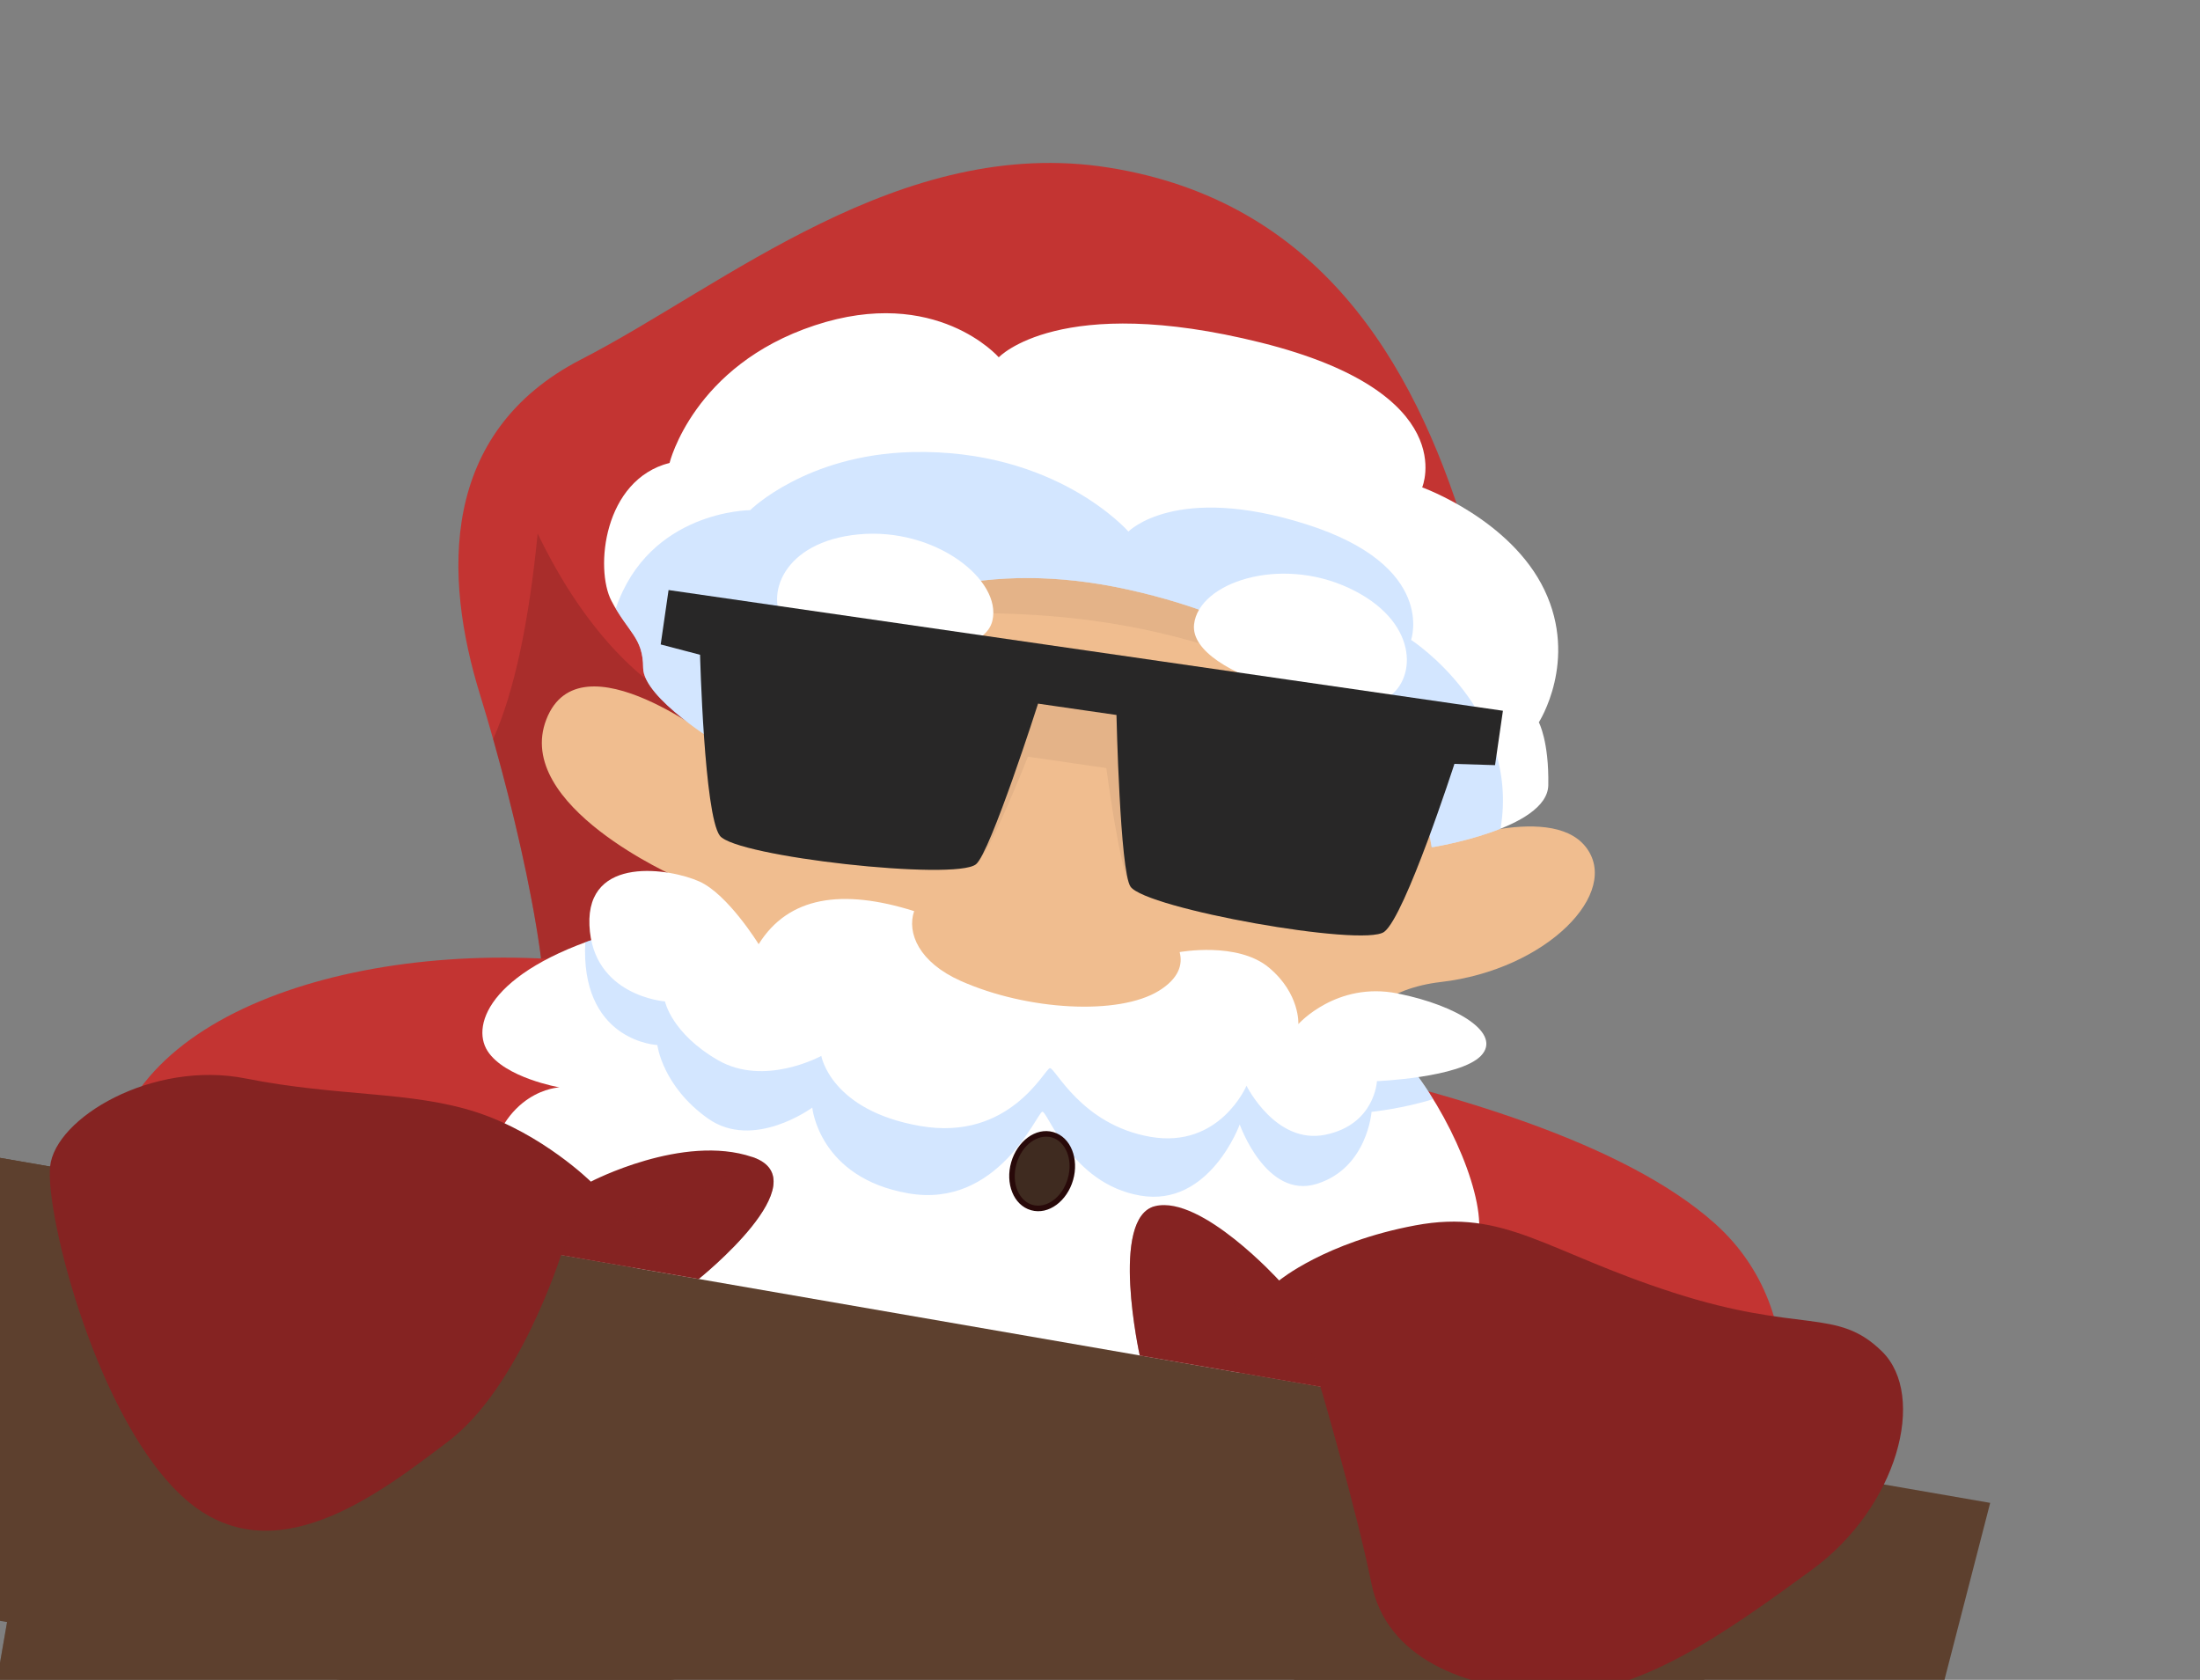
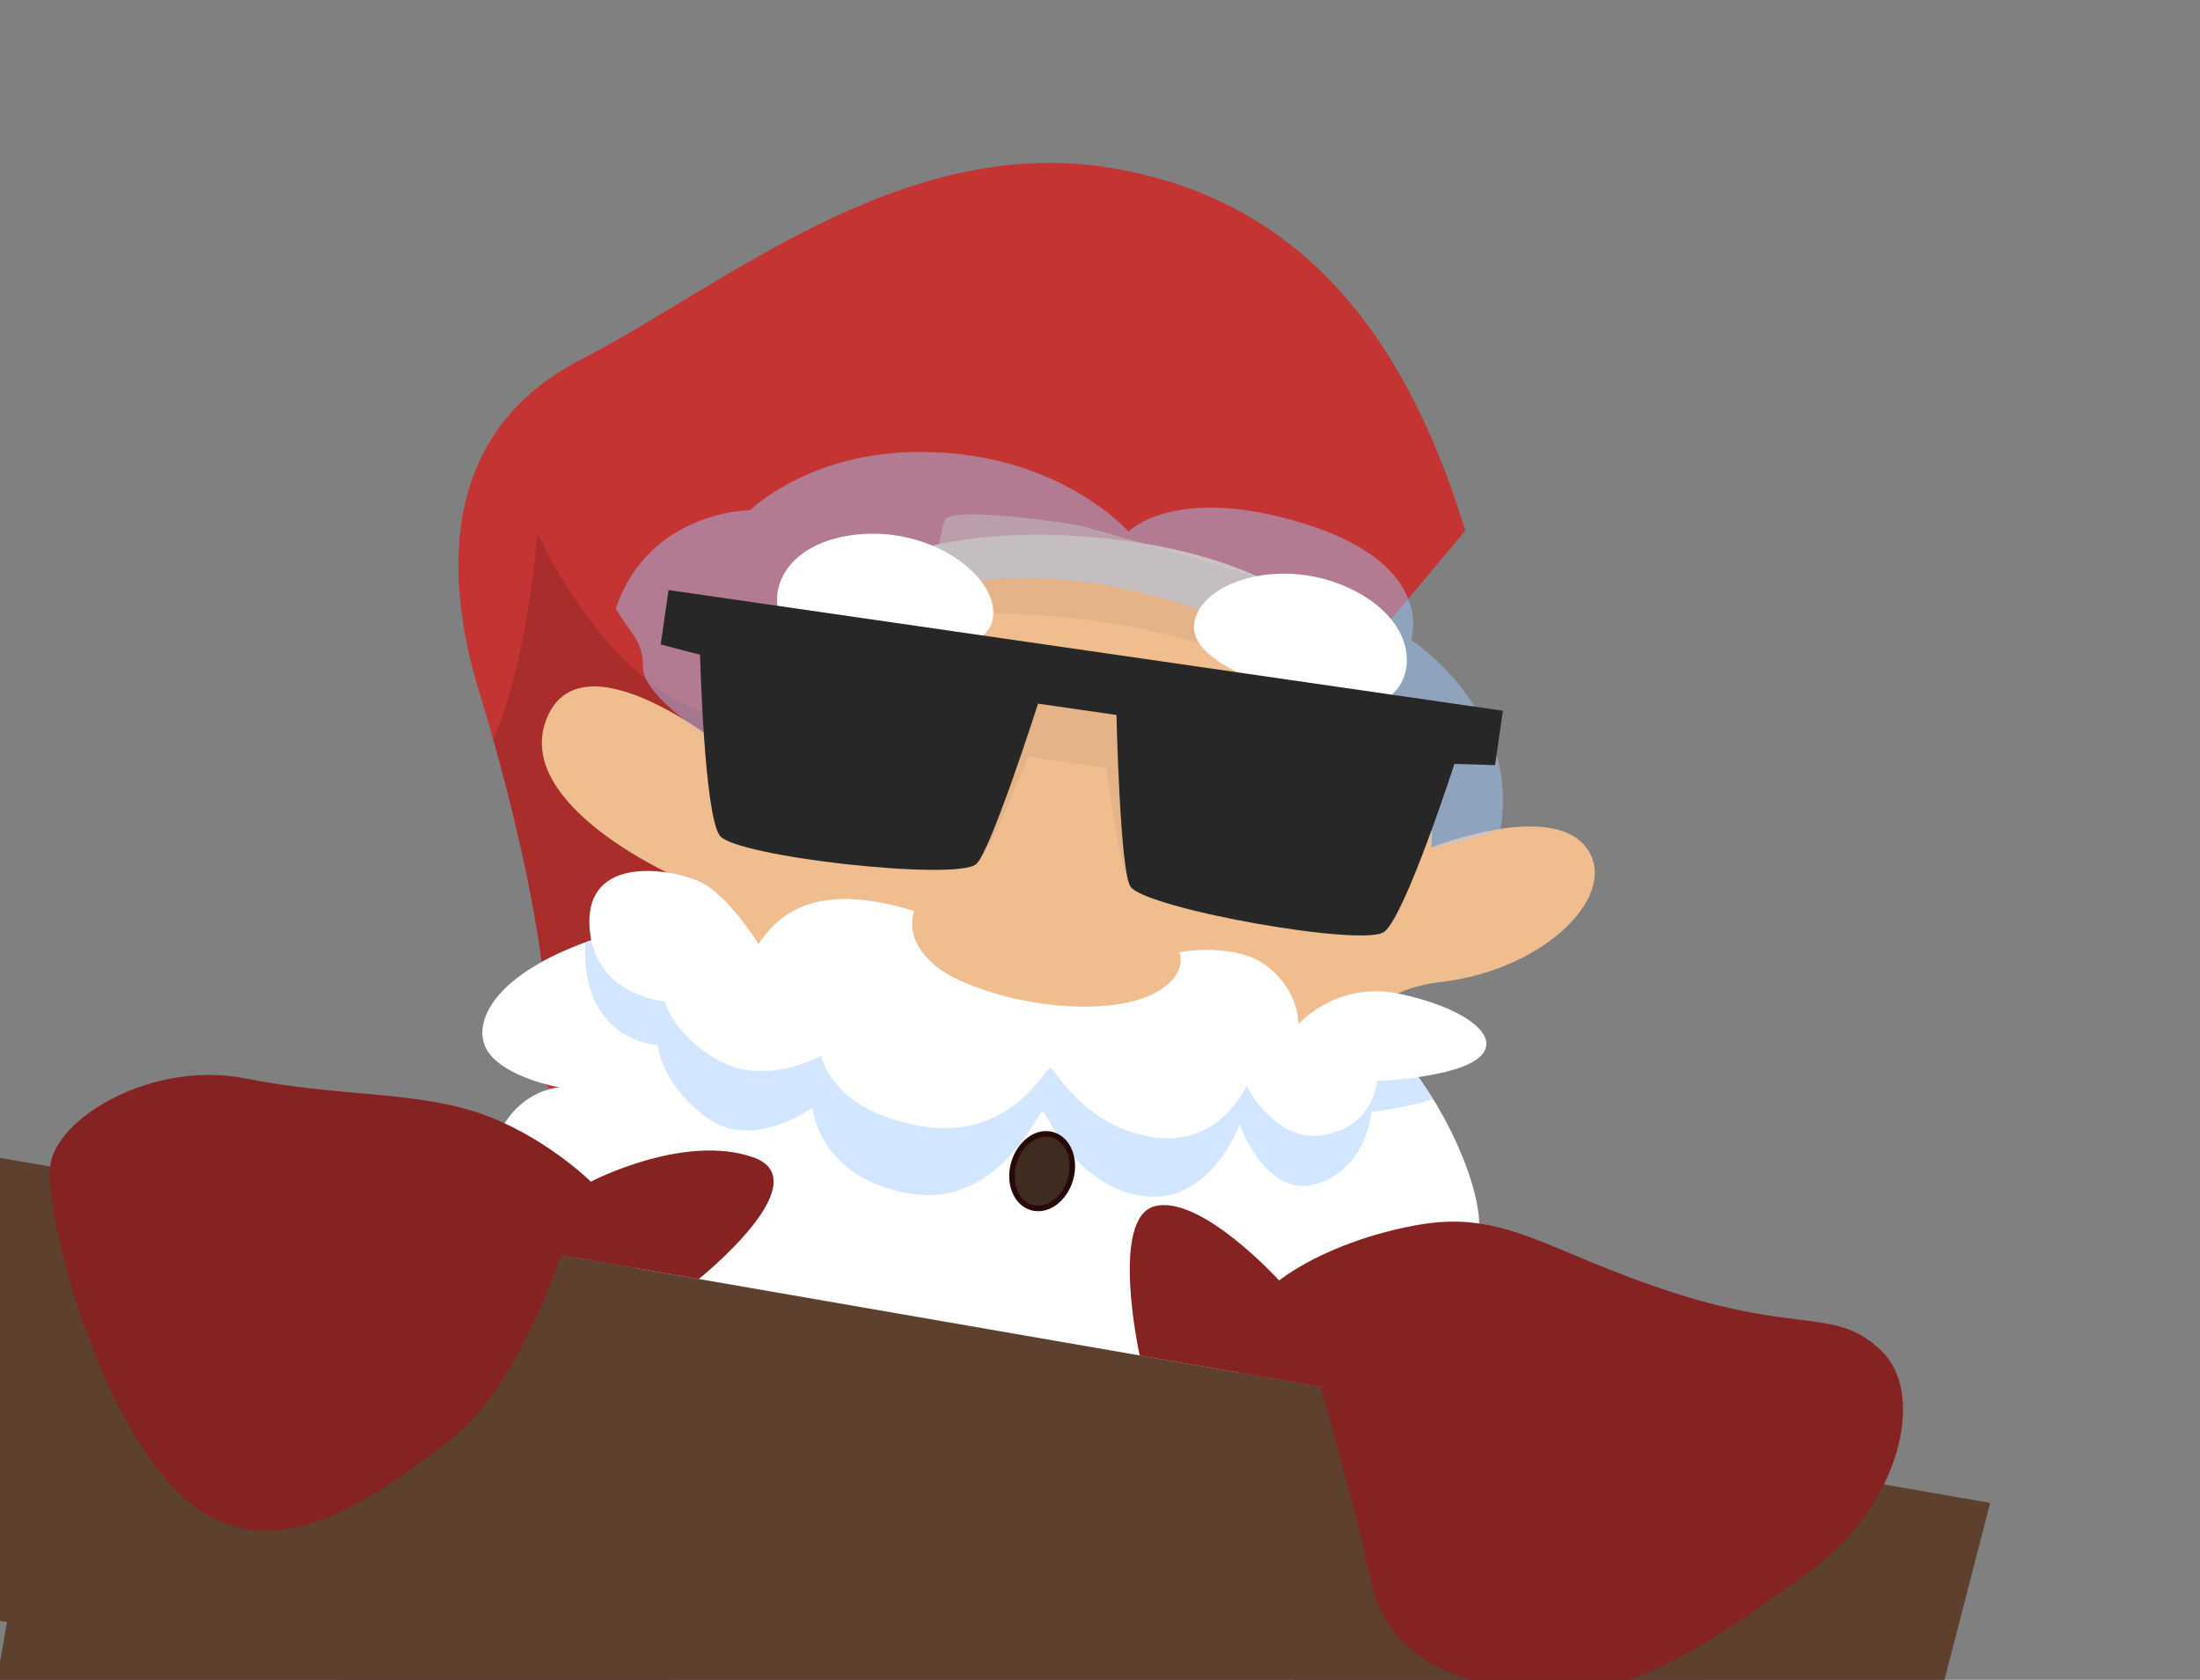
<svg xmlns="http://www.w3.org/2000/svg" width="148" height="113" viewBox="0 0 148 113" fill="none">
  <rect x="0" y="0" width="148" height="113" fill="#808080" stroke="none" />
  <path d="M98.576 35.701C95.052 24.207 88.627 13.519 74.609 11.278C60.591 9.037 48.707 19.24 39.118 24.165C29.529 29.093 29.839 38.8 32.294 46.736C34.749 54.671 37.744 67.449 36.401 71.663C35.059 75.873 60.12 81.598 60.12 81.598L98.577 35.697L98.576 35.701Z" fill="#C33432" />
  <g style="mix-blend-mode:multiply" opacity="0.42">
    <path d="M36.171 35.886C35.589 41.774 34.623 46.477 33.176 49.72C35.009 56.201 36.826 64.415 36.731 69.171L38.057 70.728L59.228 67.611L47.253 47.888C47.253 47.888 41.195 46.323 36.167 35.889L36.171 35.886Z" fill="#852322" />
  </g>
-   <path d="M41.4 64.945C25.343 62.687 8.189 67.763 7.32 78.813C6.456 89.863 44.824 98.443 65.627 102.223C86.431 106.003 110.339 104.374 115.256 102.251C120.173 100.127 122.629 88.812 115.386 82.323C103.269 71.473 68.448 68.412 59.873 66.4C51.298 64.388 41.4 64.948 41.4 64.948L41.4 64.945Z" fill="#C33432" />
  <path d="M41.766 62.615C33.067 65.07 31.641 68.891 32.798 70.699C33.959 72.511 37.637 73.148 37.637 73.148C37.637 73.148 33.709 73.273 32.742 78.853C31.775 84.433 39.137 90.477 46.698 93.886C54.259 97.296 86.009 96.477 90.385 93.787C94.761 91.098 94.491 86.57 94.491 86.57C94.491 86.57 99.617 85.621 99.51 82.267C99.403 78.913 96.497 73.014 93.351 70.048C90.204 67.087 82.268 70.286 70.451 68.196C58.634 66.106 41.766 62.615 41.766 62.615Z" fill="white" />
  <path opacity="0.47" d="M93.352 70.044C92.273 69.025 90.625 68.736 88.452 68.707C87.609 69.427 87.135 70.089 87.135 70.089C87.135 70.089 87.183 69.53 87.04 68.719C84.016 68.796 80.165 69.138 75.551 68.815C72.39 69.813 67.836 69.341 64.368 67.493C64.029 67.313 63.719 67.115 63.438 66.904C59.15 66.096 54.758 65.233 51.056 64.493C50.964 64.654 50.868 64.816 50.778 64.985C50.778 64.985 50.668 64.747 50.482 64.378C45.403 63.361 41.763 62.61 41.763 62.61C40.896 62.856 40.103 63.112 39.375 63.383C39.364 63.559 39.359 63.739 39.356 63.928C39.328 70.09 44.222 70.3 44.222 70.3C44.222 70.3 44.55 73.056 47.62 75.237C50.691 77.418 54.644 74.507 54.644 74.507C54.644 74.507 55.088 79.232 61.116 80.277C67.144 81.322 69.754 74.877 70.114 74.788C70.473 74.699 72.037 79.618 76.703 80.426C81.369 81.235 83.4 75.643 83.4 75.643C83.4 75.643 85.183 80.698 88.584 79.639C91.986 78.58 92.267 74.794 92.267 74.794C92.267 74.794 94.412 74.572 96.409 73.936C95.485 72.441 94.433 71.067 93.348 70.043L93.352 70.044Z" fill="#A3CBFF" />
  <path d="M72.012 79.326C71.627 80.677 70.462 81.53 69.409 81.231C68.357 80.931 67.815 79.589 68.204 78.238C68.589 76.887 69.754 76.034 70.806 76.334C71.859 76.633 72.401 77.975 72.012 79.326Z" fill="#3F2B20" />
  <path d="M68.025 78.187C68.426 76.782 69.668 75.816 70.858 76.155C72.048 76.494 72.596 77.972 72.191 79.377C71.79 80.783 70.549 81.749 69.359 81.41C68.168 81.071 67.62 79.593 68.025 78.187ZM70.756 76.513C69.842 76.253 68.753 76.993 68.383 78.29L68.383 78.29C68.01 79.586 68.546 80.791 69.46 81.052C70.375 81.312 71.463 80.572 71.833 79.275L71.833 79.275C72.206 77.979 71.67 76.773 70.756 76.513Z" fill="#280909" />
  <path d="M96.302 57C96.302 57 104.198 53.877 106.657 56.946C109.116 60.015 104.071 65.233 96.917 66.061C89.763 66.889 88.693 73.714 88.693 73.714L49.087 68.111L45.6 59.04C45.6 59.04 34.487 54.198 36.757 48.387C39.028 42.575 48.419 50.064 48.419 50.064C48.419 50.064 50.781 33.779 74.384 36.219C97.984 38.657 96.299 56.996 96.299 56.996L96.302 57Z" fill="#F0BD8F" />
  <g style="mix-blend-mode:multiply" opacity="0.57">
    <path d="M62.459 41.321C72.033 40.909 78.122 42.361 83.017 44.008C87.912 45.654 87.207 40.015 86.229 39.46C85.251 38.908 72.895 35.386 72.459 35.311C72.022 35.235 63.96 33.992 63.556 34.992C63.151 35.996 62.459 41.321 62.459 41.321Z" fill="#DAAB82" />
  </g>
  <g style="mix-blend-mode:multiply" opacity="0.57">
    <path d="M93.765 46.748L73.041 43.749L53.87 40.978C49.156 45.031 48.422 50.072 48.422 50.072C48.422 50.072 48.01 49.744 47.342 49.28C47.54 52.237 47.877 55.484 48.423 56.214C49.479 57.626 64.256 59.264 65.655 58.134C66.626 57.35 69.151 50.902 69.151 50.902L71.788 51.283L74.426 51.665C74.426 51.665 75.34 58.607 76.05 59.638C77.071 61.119 91.705 63.732 93.117 62.679C93.898 62.096 95.258 58.702 96.32 55.782C96.271 53.97 95.873 50.38 93.761 46.747L93.765 46.748Z" fill="#DAAB82" />
  </g>
-   <path d="M45.044 31.14C40.59 32.277 40.012 38.269 41.133 40.418C42.254 42.568 43.258 42.866 43.267 44.925C43.277 46.984 48.425 50.073 48.425 50.073C48.425 50.073 56.64 35.404 75.883 39.659C95.126 43.913 96.305 57.001 96.305 57.001C96.305 57.001 104.103 55.777 104.158 52.819C104.21 49.859 103.522 48.59 103.522 48.59C103.522 48.59 106.181 44.465 103.903 39.695C101.626 34.925 95.674 32.785 95.674 32.785C95.674 32.785 98.386 26.434 84.835 23.049C71.283 19.664 67.19 24.036 67.19 24.036C67.19 24.036 62.972 19.187 54.804 21.889C46.634 24.59 45.044 31.14 45.044 31.14Z" fill="white" />
  <path opacity="0.47" d="M94.929 43.04C94.929 43.04 96.684 38.066 87.885 35.27C79.086 32.478 75.912 35.758 75.912 35.758C75.912 35.758 71.057 30.175 61.34 30.411C54.219 30.587 50.464 34.319 50.464 34.319C50.464 34.319 43.671 34.328 41.421 40.941C42.417 42.63 43.255 43.052 43.263 44.929C43.273 46.987 48.421 50.077 48.421 50.077C48.421 50.077 56.635 35.407 75.878 39.662C95.121 43.917 96.301 57.004 96.301 57.004C96.301 57.004 98.777 56.617 100.946 55.749C102.279 47.801 94.928 43.044 94.928 43.044L94.929 43.04Z" fill="#A3CBFF" />
  <path d="M66.761 41.757C67.415 39.008 62.91 35.462 57.767 35.947C52.623 36.432 51.423 40.126 52.809 41.97C54.195 43.813 65.918 45.29 66.761 41.757Z" fill="white" />
  <path d="M80.328 42.002C80.637 39.193 86.073 37.371 90.753 39.559C95.433 41.746 95.32 45.629 93.394 46.898C91.469 48.168 79.933 45.612 80.328 42.002Z" fill="white" />
  <path d="M73.04 43.752L44.976 39.693L44.447 43.352L47.095 44.046C47.095 44.046 47.37 54.806 48.426 56.218C49.482 57.63 64.259 59.269 65.657 58.138C66.629 57.354 69.833 47.333 69.833 47.333L72.471 47.715L75.108 48.096C75.108 48.096 75.342 58.611 76.052 59.642C77.073 61.123 91.708 63.736 93.119 62.684C94.531 61.631 97.842 51.387 97.842 51.387L100.576 51.471L101.105 47.812L73.04 43.752Z" fill="#282727" />
  <path d="M61.496 61.29C60.995 62.764 61.832 64.74 64.63 65.985C69.109 67.979 75.258 68.323 77.965 66.648C79.291 65.826 79.584 64.898 79.358 64.046C79.358 64.046 83.252 63.329 85.36 65.086C87.468 66.843 87.344 68.89 87.344 68.89C87.344 68.89 89.912 66.004 94.023 66.83C98.134 67.656 101.044 69.541 99.63 71.02C98.213 72.498 92.63 72.729 92.63 72.729C92.63 72.729 92.498 75.648 89.162 76.333C85.825 77.017 83.856 73.038 83.856 73.038C83.856 73.038 82.058 77.283 77.392 76.474C72.726 75.665 70.984 71.801 70.627 71.853C70.274 71.905 67.933 76.79 61.906 75.745C55.878 74.7 55.251 71.029 55.251 71.029C55.251 71.029 51.439 73.129 48.304 71.318C45.169 69.512 44.736 67.365 44.736 67.365C44.736 67.365 39.862 67.011 39.653 62.245C39.443 57.478 45.135 58.431 47.056 59.301C48.974 60.166 51.037 63.515 51.037 63.515C53.042 60.304 56.652 59.765 61.496 61.29Z" fill="white" />
  <path d="M119.767 125.891L1.132 105.326L-7.246 153.654L111.389 174.22L119.767 125.891Z" fill="#5D402E" />
  <g style="mix-blend-mode:multiply" opacity="0.35">
    <path d="M-2.092 123.923C17.774 123.495 43.966 125.048 71.63 129.042C92.465 132.049 109.008 137.223 117.294 140.157L119.767 125.891L1.132 105.326L-2.092 123.923Z" fill="#5D402E" />
  </g>
  <path d="M126.187 130.91L-6.75 107.865L-3.817 77.227L133.885 101.098L126.187 130.91Z" fill="#5D402E" />
  <path d="M43.184 102.039L16.4 97.397L14.776 106.768L41.559 111.411L43.184 102.039Z" fill="#5D402E" />
-   <path d="M25.709 82.345L-1.075 77.702L-2.699 87.074L24.084 91.717L25.709 82.345Z" fill="#5D402E" />
  <path d="M115.216 109.697L88.433 105.054L86.808 114.426L113.591 119.069L115.216 109.697Z" fill="#5D402E" />
  <path d="M22.49 81.787C20.366 88.104 15.484 102.678 15.484 102.678C28.996 104.892 39.541 89.938 42.603 85.274L22.49 81.787Z" fill="#5D402E" />
  <path d="M97.725 112.568C107.761 113.548 105.434 96.435 105.461 96.171L83.42 92.35C90.411 105.224 88.102 111.63 97.729 112.569L97.725 112.568Z" fill="#5D402E" />
  <path d="M37.742 84.431C37.742 84.431 34.936 93.333 30.169 96.95C25.405 100.567 18.369 106.014 12.479 100.856C6.593 95.699 3.033 81.749 3.371 78.472C3.708 75.196 10.263 71.303 16.532 72.549C22.801 73.794 27.653 73.376 32.082 74.828C36.511 76.284 39.748 79.489 39.748 79.489C39.748 79.489 45.941 76.244 50.612 77.832C55.282 79.421 47.004 86.036 47.004 86.036L37.742 84.431Z" fill="#852322" />
  <g style="mix-blend-mode:multiply" opacity="0.42">
    <path d="M50.612 77.832C50.612 77.832 50.612 77.832 50.608 77.831C46.31 81.491 38.365 83.022 38.365 83.022C38.365 83.022 38.102 83.687 37.802 84.437L47.008 86.033C47.008 86.033 55.282 79.421 50.616 77.829L50.612 77.832Z" fill="#852322" />
  </g>
  <path d="M86.054 86.14C86.054 86.14 80.844 80.404 77.727 81.13C74.614 81.854 76.673 91.18 76.673 91.18L88.835 93.288C88.835 93.288 91.249 101.523 92.261 106.523C93.274 111.523 98.425 113.57 104.231 113.884C110.037 114.203 116.11 109.818 121.885 105.604C127.659 101.391 129.65 93.898 126.606 90.908C123.562 87.923 121.177 89.729 112.579 86.957C103.98 84.184 101.259 81.296 95.201 82.432C89.144 83.567 86.055 86.136 86.055 86.136L86.054 86.14Z" fill="#852322" />
  <g style="mix-blend-mode:multiply" opacity="0.42">
    <path d="M88.839 93.289C88.839 93.289 88.881 93.436 88.957 93.695C88.729 92.305 88.386 91.123 88.386 91.123C88.386 91.123 80.596 87.636 77.586 81.181C74.682 82.16 76.676 91.184 76.676 91.184L88.838 93.292L88.839 93.289Z" fill="#852322" />
  </g>
</svg>